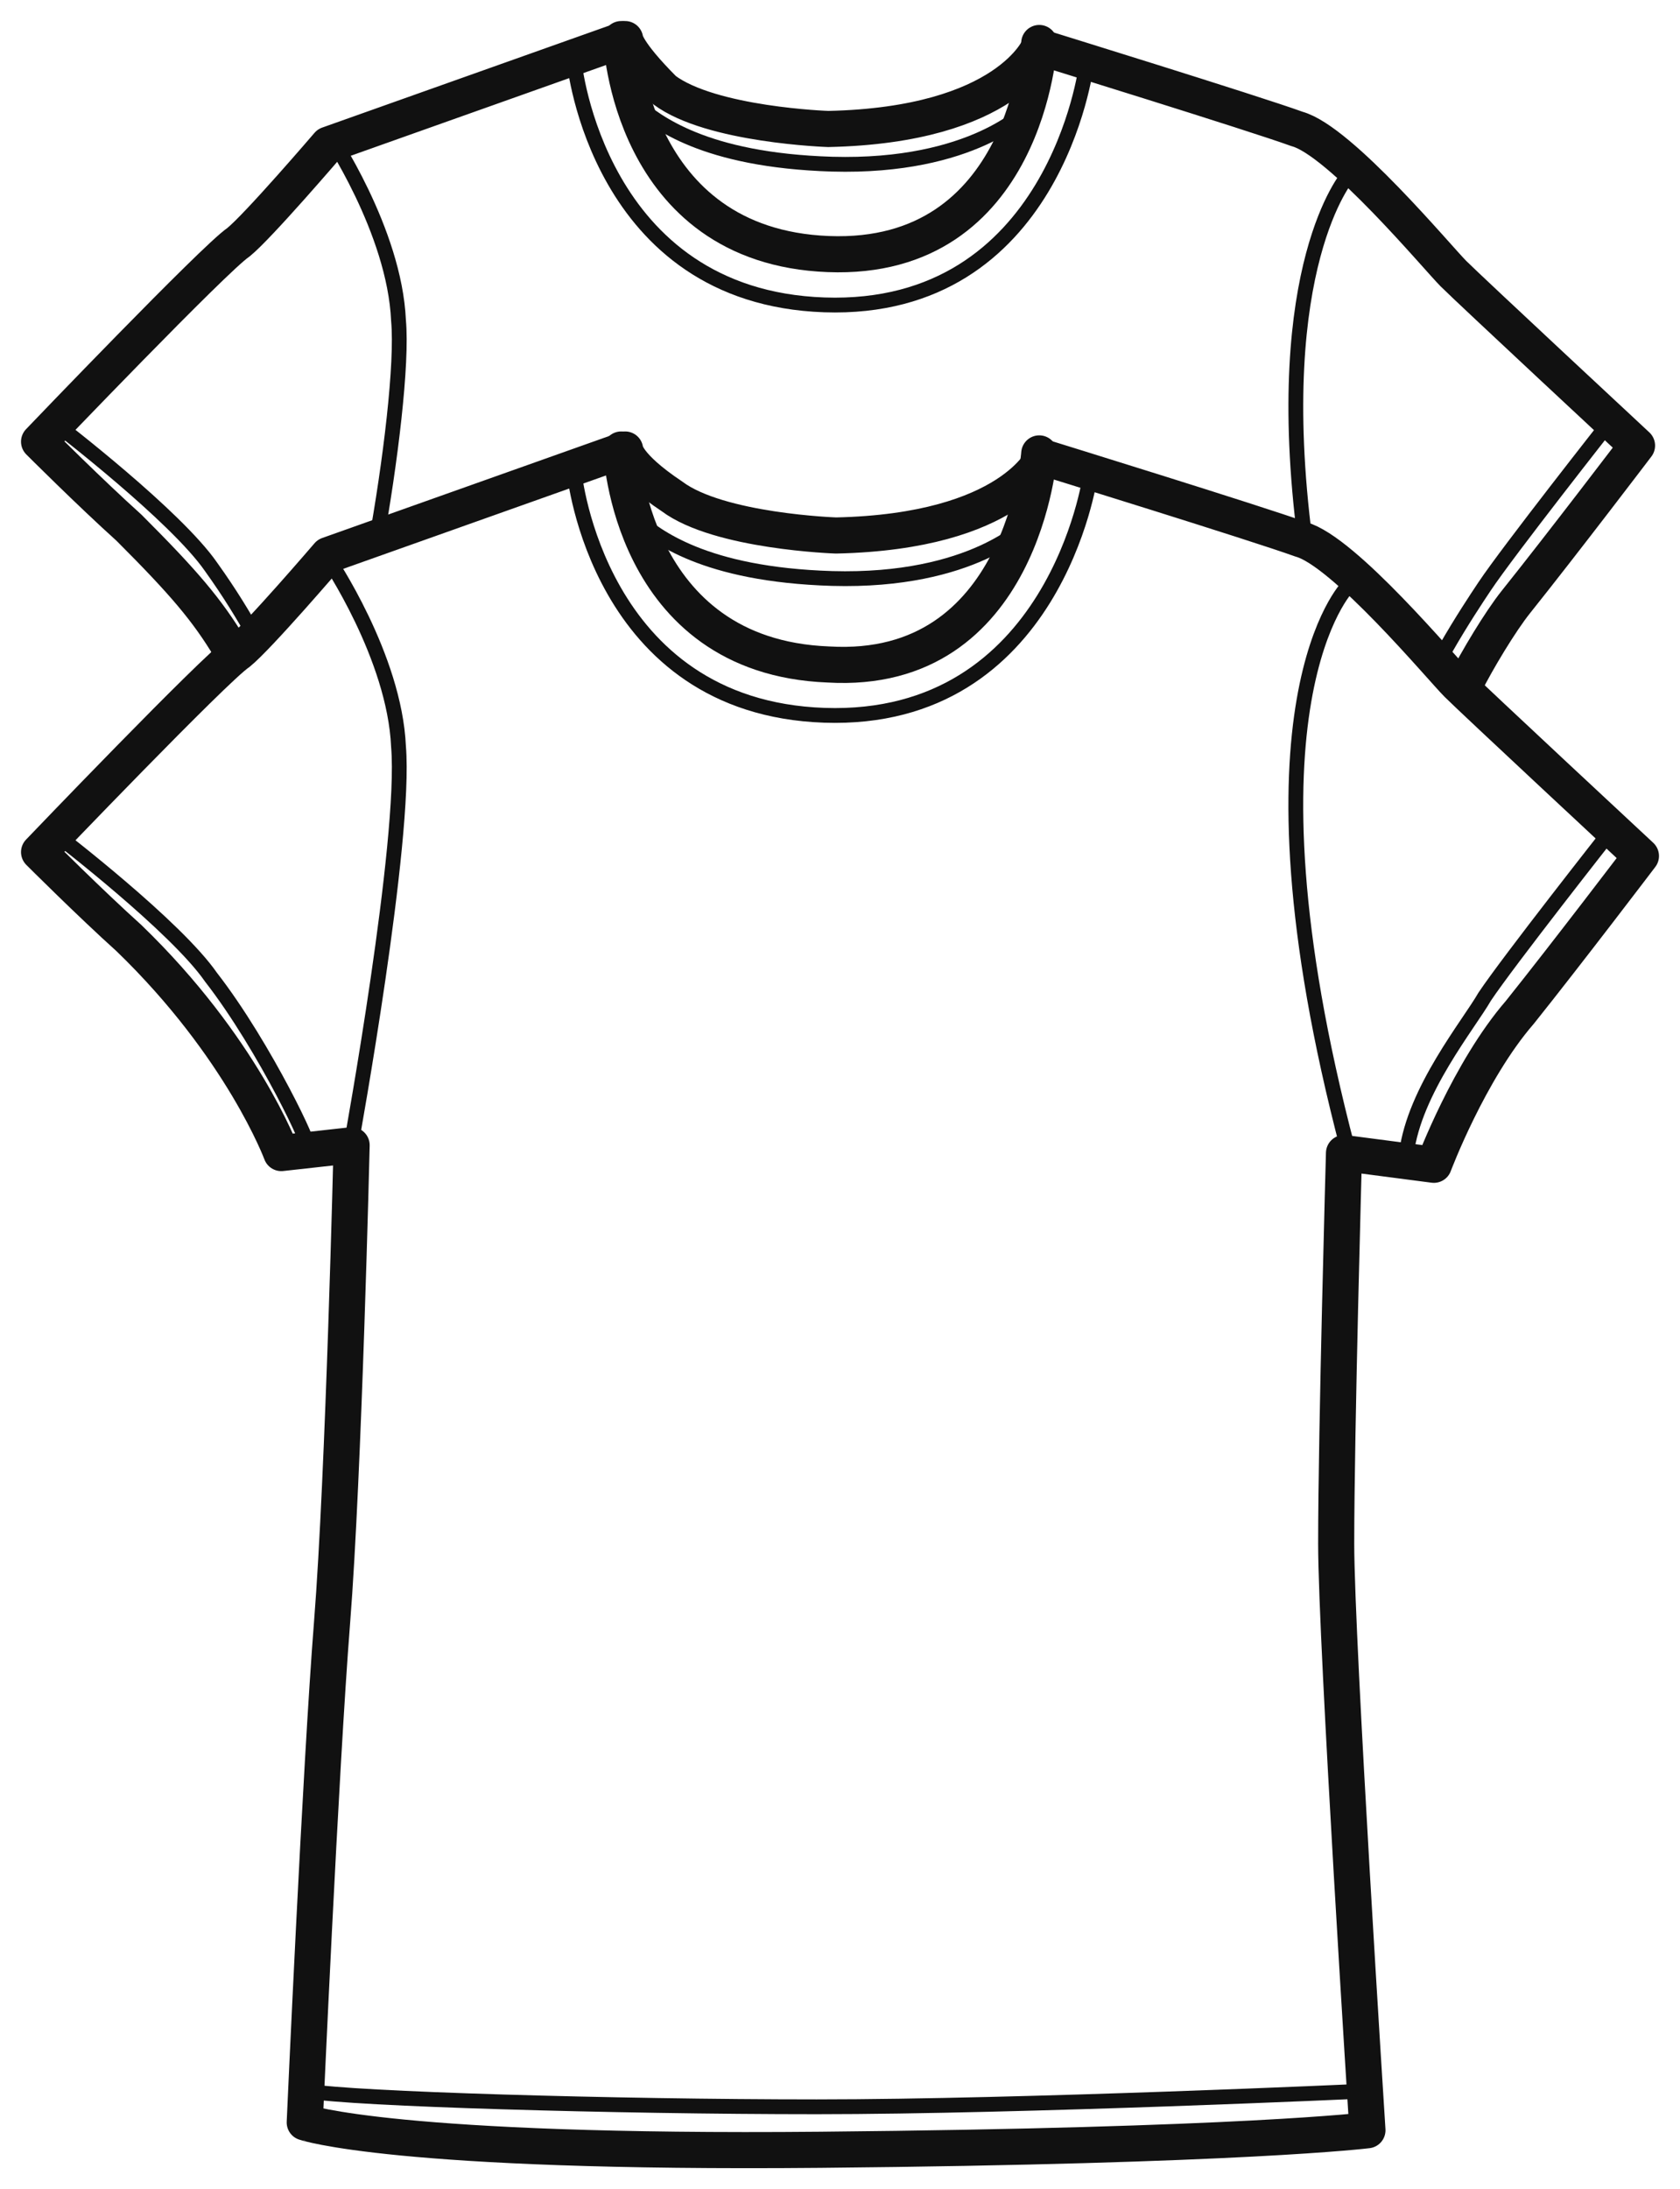
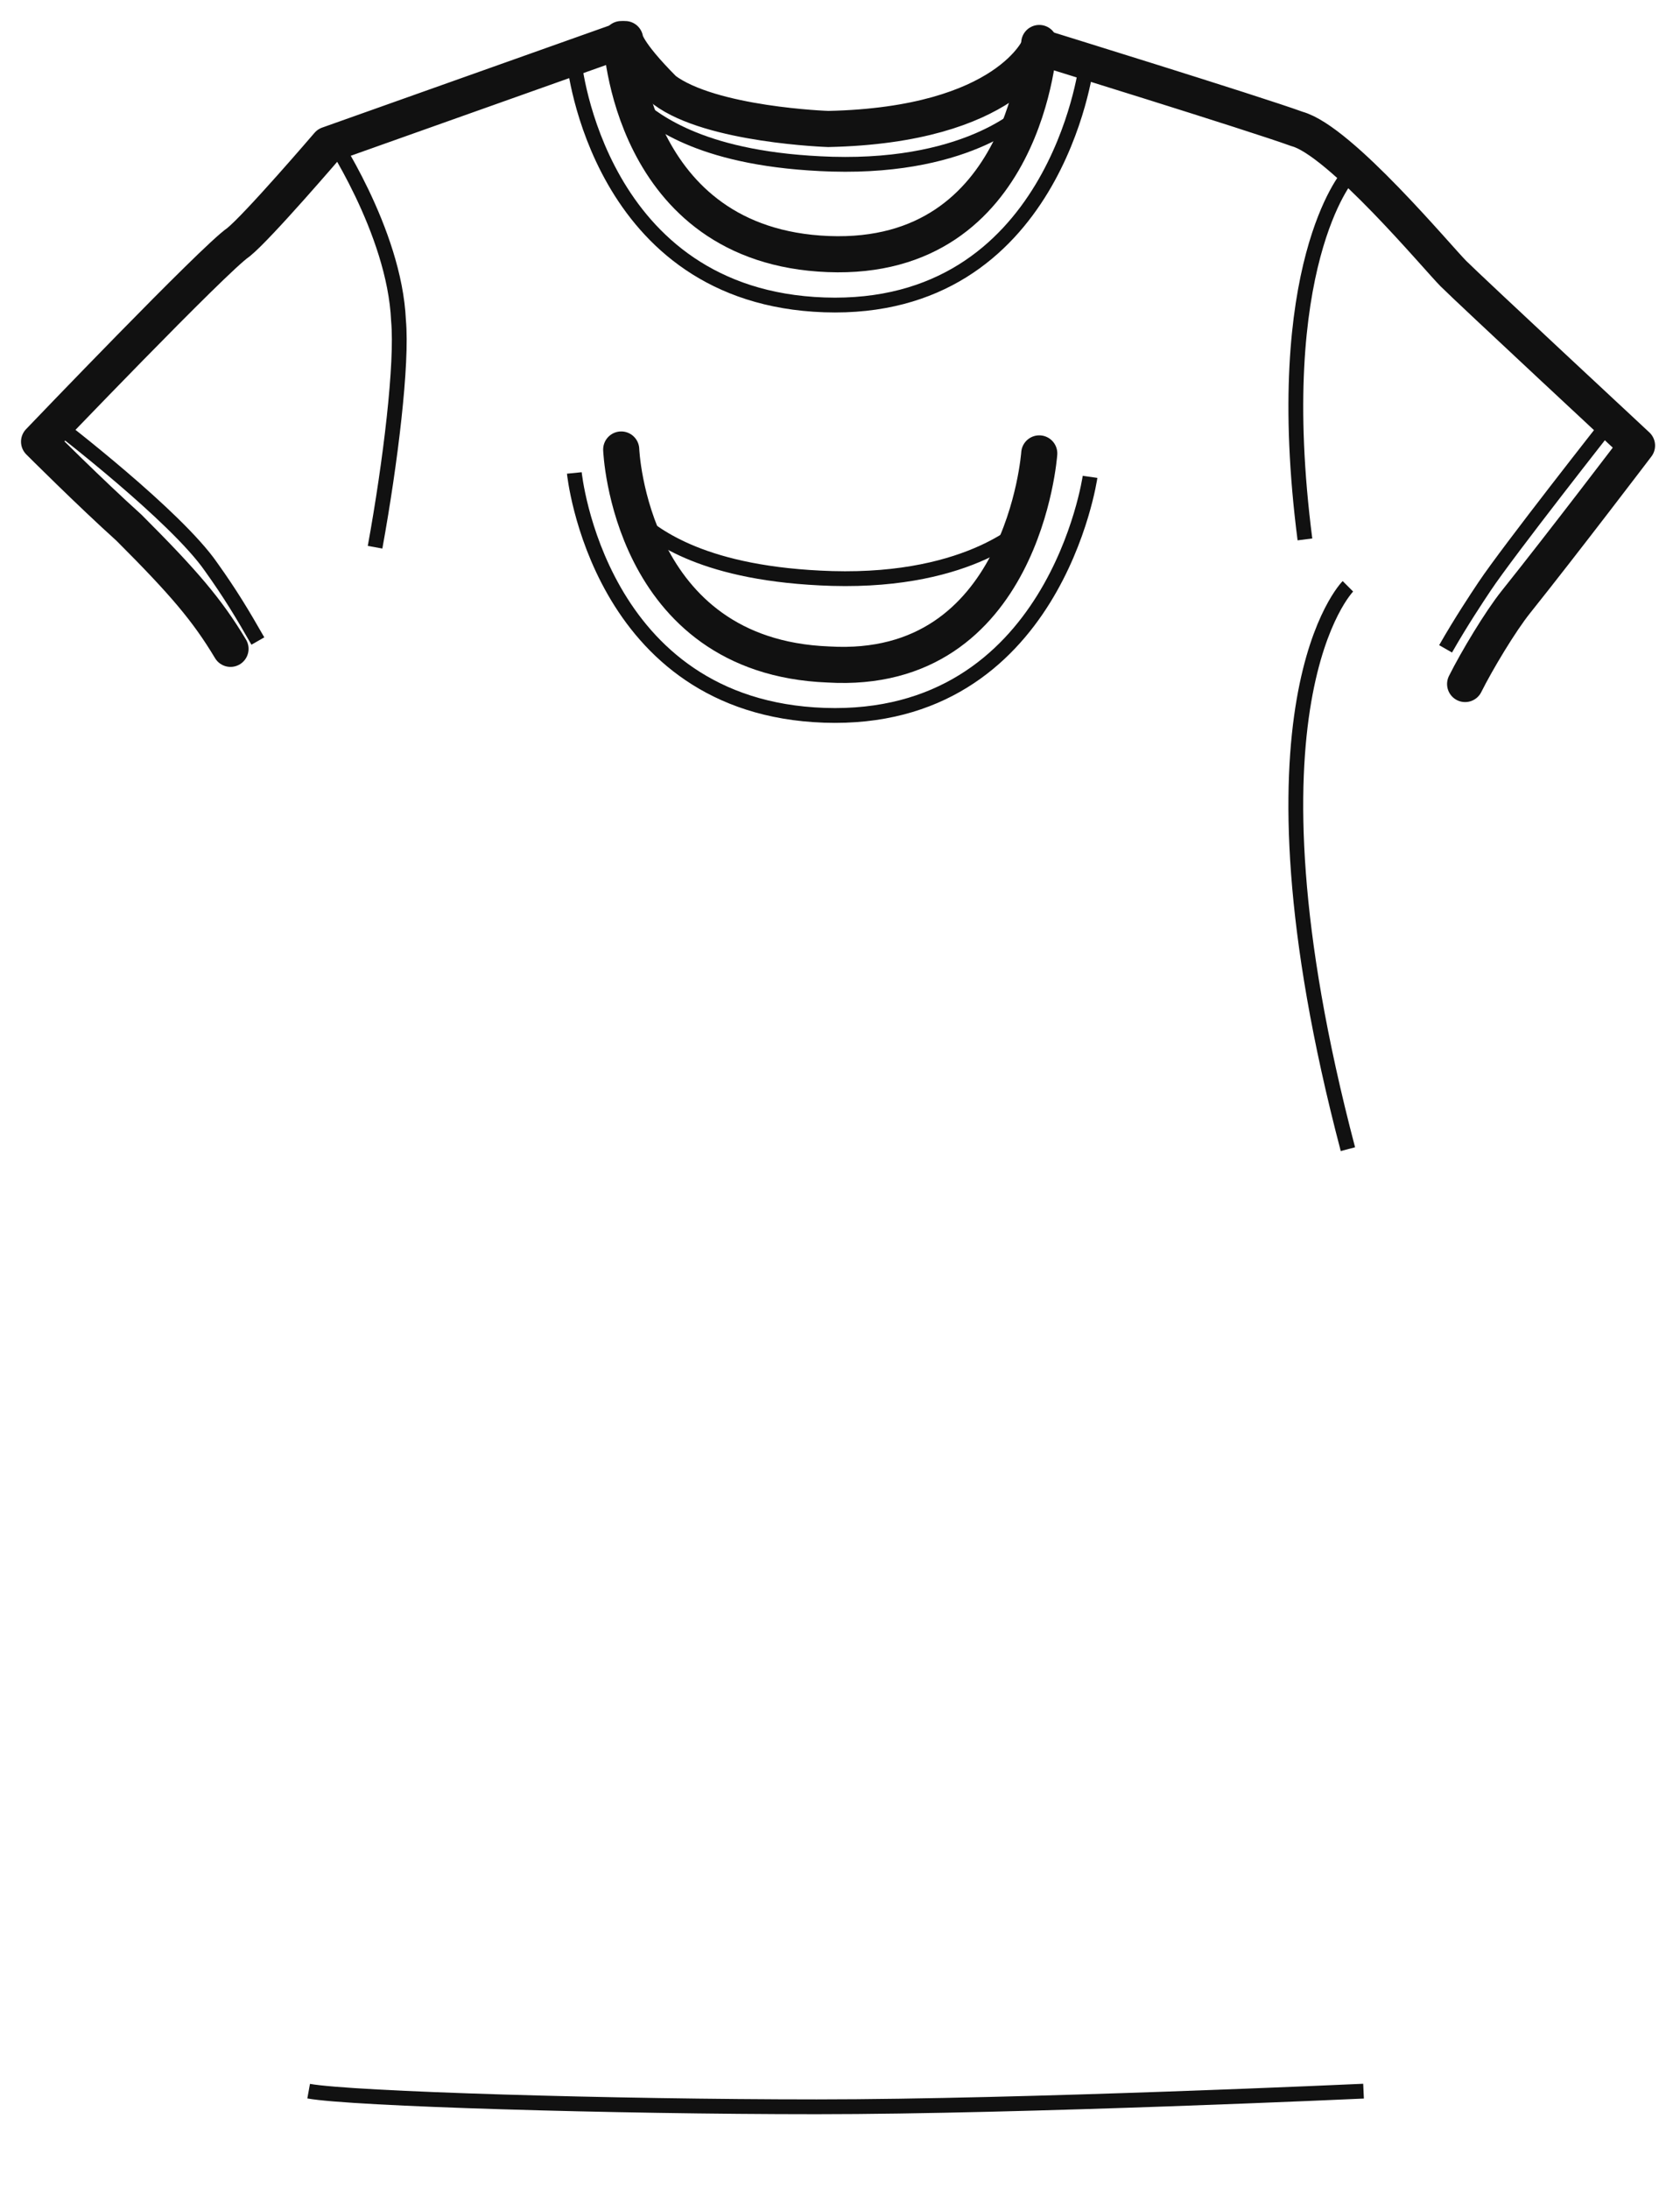
<svg xmlns="http://www.w3.org/2000/svg" version="1.1" id="Capa_1" x="0px" y="0px" viewBox="0 0 43 56" style="enable-background:new 0 0 43 56;" xml:space="preserve">
  <style type="text/css">
	.st0{fill:none;stroke:#111111;stroke-width:0.924;stroke-linecap:round;stroke-linejoin:round;stroke-miterlimit:10;}
	.st1{fill:none;stroke:#111111;stroke-width:0.379;stroke-miterlimit:10;}
</style>
  <g>
    <path class="st0" d="M37.5,17.5c0.3-0.6,0.9-1.6,1.3-2.1c1.2-1.5,3.1-4,3.1-4s-4.3-4-4.7-4.4c-0.4-0.4-2.9-3.4-4-3.7   c-1.1-0.4-6.6-2.1-6.6-2.1s-0.8,2-5.4,2.1c0,0-3-0.1-4.2-1C16,1.3,16,1,16,1L8.4,3.7c0,0-1.8,2.1-2.3,2.5C5.5,6.6,1,11.3,1,11.3   s1.3,1.3,2.3,2.2c1.4,1.4,2,2.1,2.6,3.1" />
    <path class="st0" d="M15.9,1c0,0,0.2,5.3,5.3,5.5s5.4-5.4,5.4-5.4" />
    <path class="st1" d="M14.7,1.6c0,0,0.6,6,6.4,6.2C27,8,27.8,1.7,27.8,1.7" />
    <path class="st1" d="M8.4,3.4c0,0,1.7,2.5,1.8,4.8c0.1,1.1-0.2,3.6-0.6,5.8" />
    <path class="st1" d="M34.5,4.5c0,0-2,2.3-1.1,9.3" />
    <path class="st1" d="M1.5,10.9c0,0,3,2.3,3.9,3.6c0.5,0.7,0.8,1.2,1.2,1.9" />
    <path class="st1" d="M41.2,10.8c0,0-2.6,3.3-3.2,4.2c-0.2,0.3-0.6,0.9-1,1.6" />
    <path class="st1" d="M26.3,2.8c0,0-1.4,1.5-5,1.4c-3.3-0.1-4.5-1.1-5-1.5" />
-     <path class="st0" d="M21.4,13.7c0,0-3-0.1-4.2-1C16,11.9,16,11.5,16,11.5l-7.6,2.7c0,0-1.8,2.1-2.3,2.5C5.5,17.1,1,21.8,1,21.8   s1.3,1.3,2.3,2.2c2.9,2.8,3.9,5.5,3.9,5.5L9,29.3c0,0-0.2,8.4-0.5,12.2c-0.3,3.8-0.7,12.8-0.7,12.8S10.1,55.1,21,55   C31.8,54.9,35,54.5,35,54.5s-0.8-12.5-0.8-15c0-2.9,0.2-10,0.2-10l2.3,0.3c0,0,0.9-2.4,2.2-3.9c1.2-1.5,3.1-4,3.1-4s-4.3-4-4.7-4.4   c-0.4-0.4-2.9-3.4-4-3.7c-1.1-0.4-6.6-2.1-6.6-2.1S25.9,13.6,21.4,13.7z" />
    <path class="st0" d="M15.9,11.5c0,0,0.2,5.3,5.3,5.5c5,0.3,5.4-5.4,5.4-5.4" />
    <path class="st1" d="M14.7,12.1c0,0,0.6,6,6.4,6.2c5.9,0.2,6.8-6.1,6.8-6.1" />
-     <path class="st1" d="M8.4,14.3c0,0,1.7,2.5,1.8,4.8C10.4,21.5,9,29.2,9,29.2" />
    <path class="st1" d="M34.5,15c0,0-3,3,0,14.4" />
-     <path class="st1" d="M1.5,21.4c0,0,3,2.3,3.9,3.6c1.4,1.8,2.7,4.6,2.4,4.2" />
-     <path class="st1" d="M41.2,21.3c0,0-2.6,3.3-3.2,4.2c-0.4,0.7-1.8,2.4-2,4" />
    <path class="st1" d="M34.9,53.5c0,0-8.7,0.4-14,0.4c-5.2,0-11.9-0.2-13-0.4" />
    <path class="st1" d="M26.3,13.4c0,0-1.4,1.5-5,1.4c-3.3-0.1-4.5-1.1-5-1.5" />
  </g>
</svg>